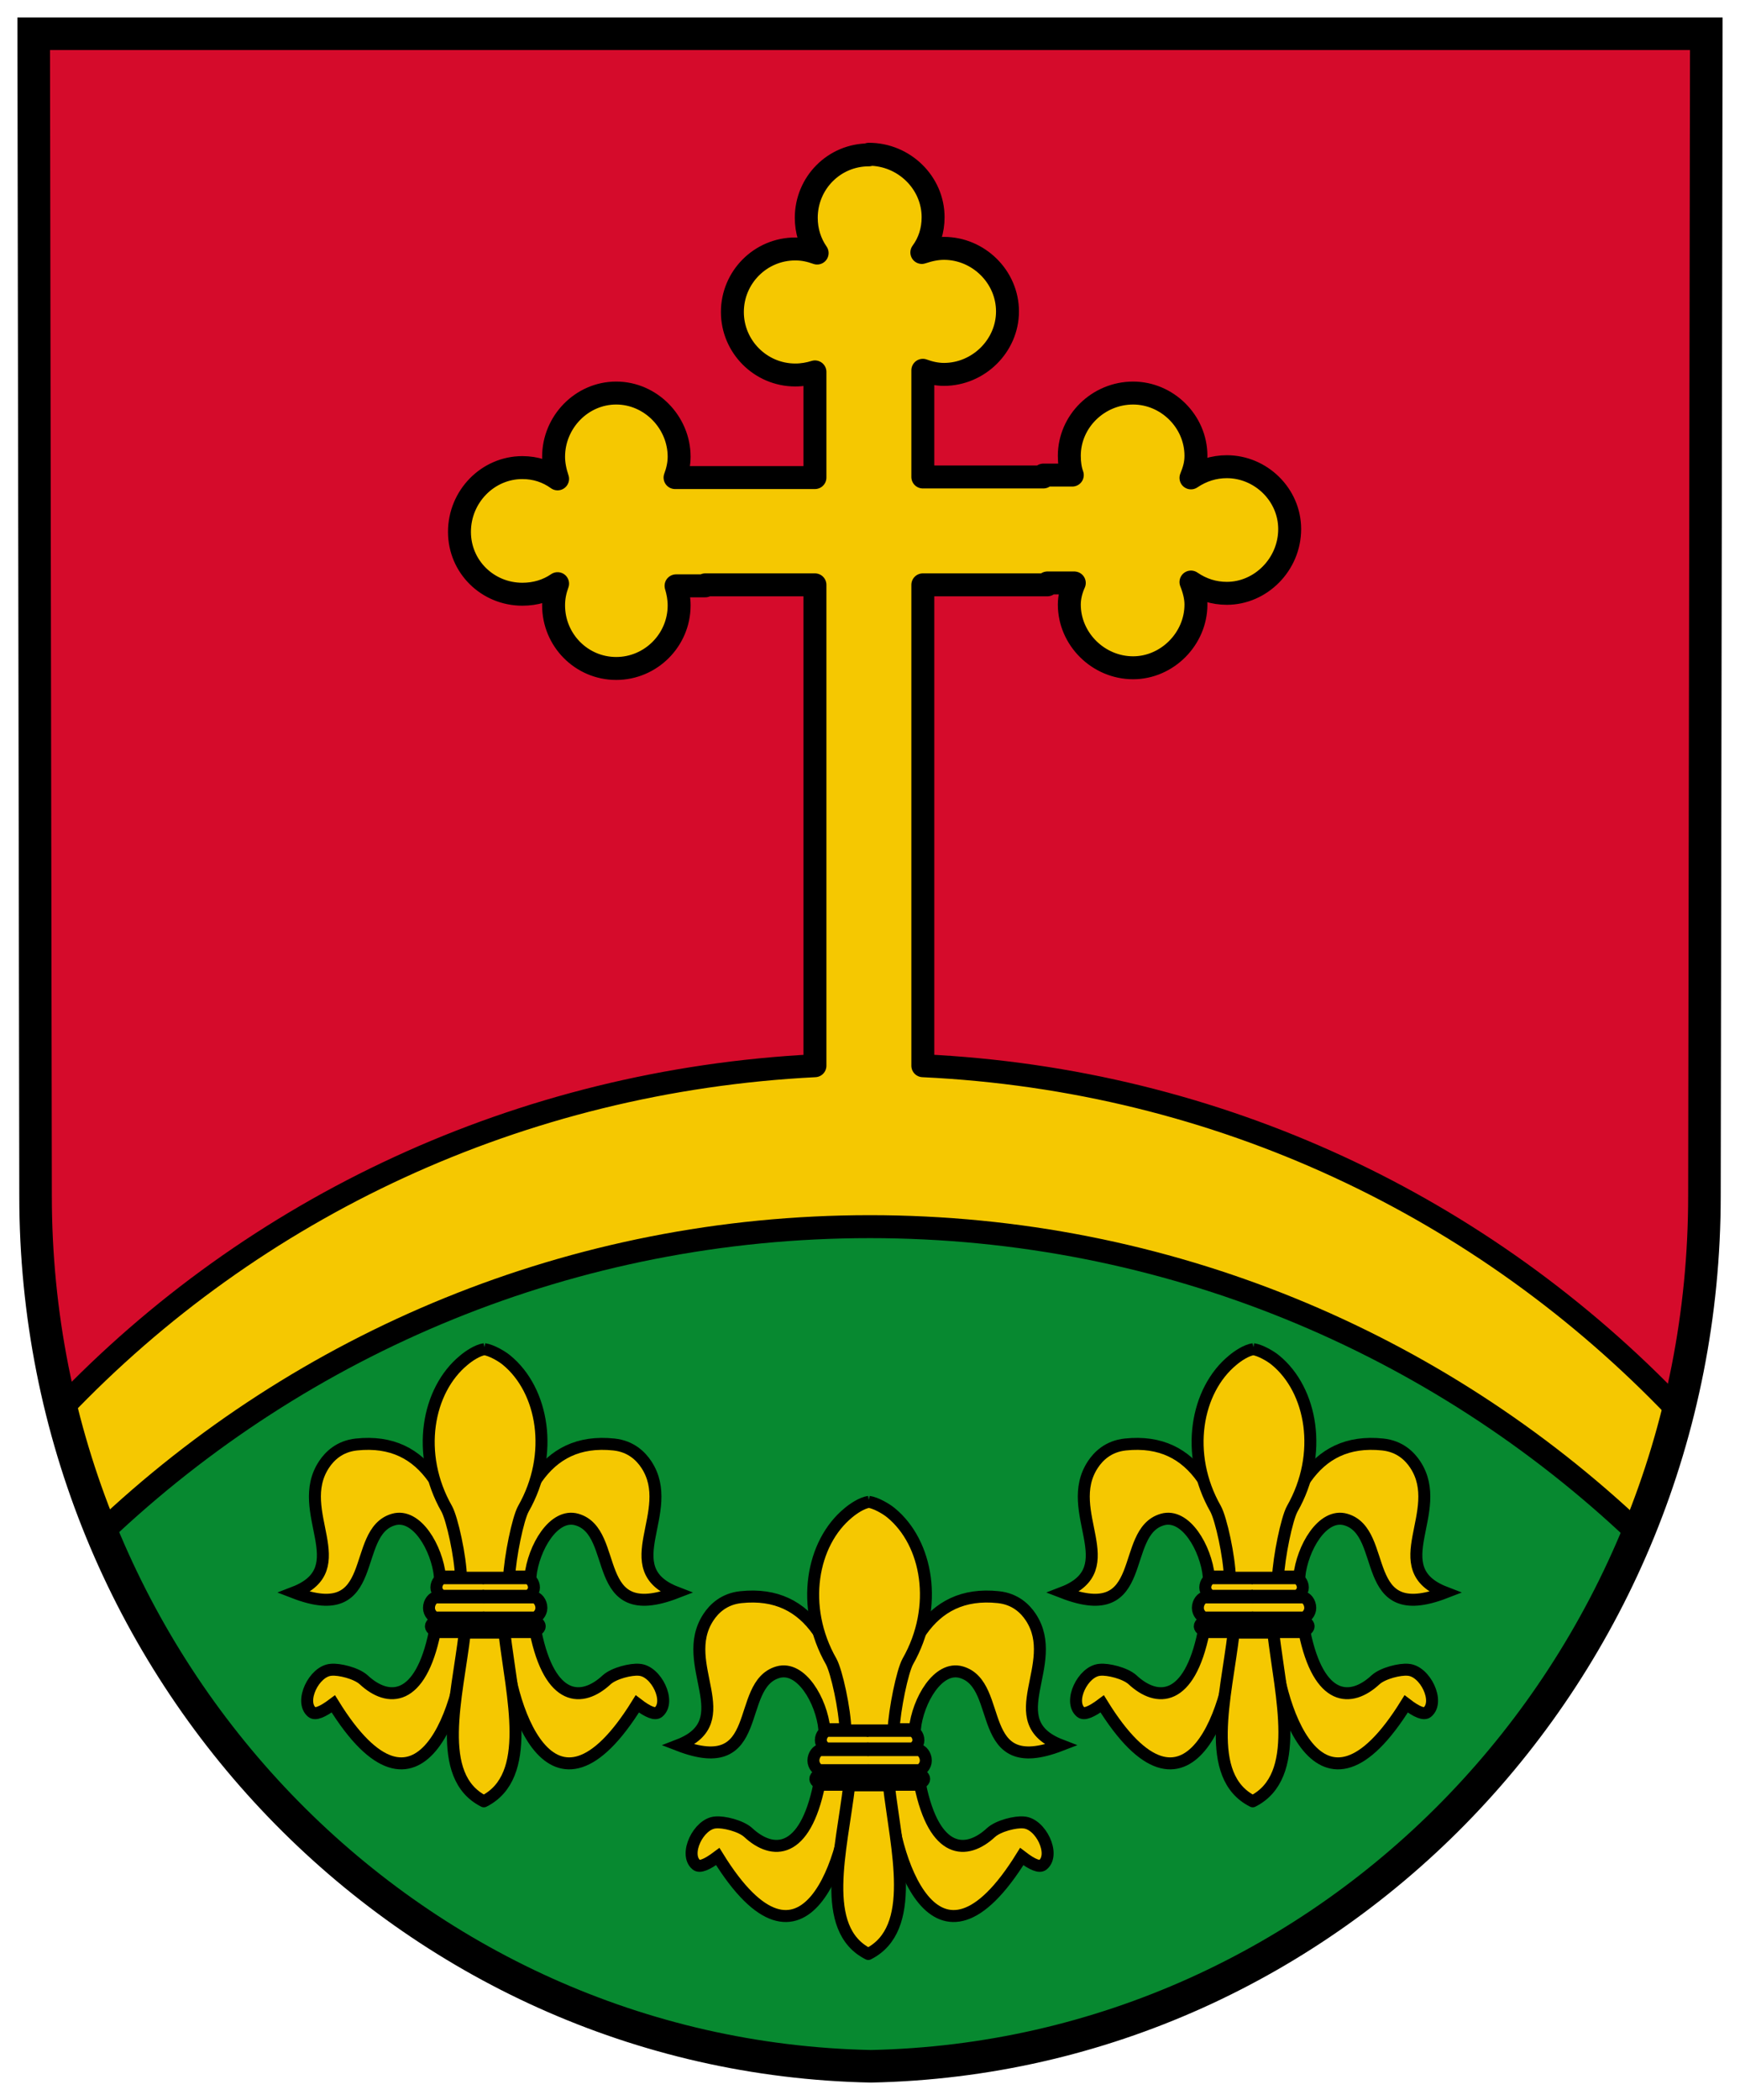
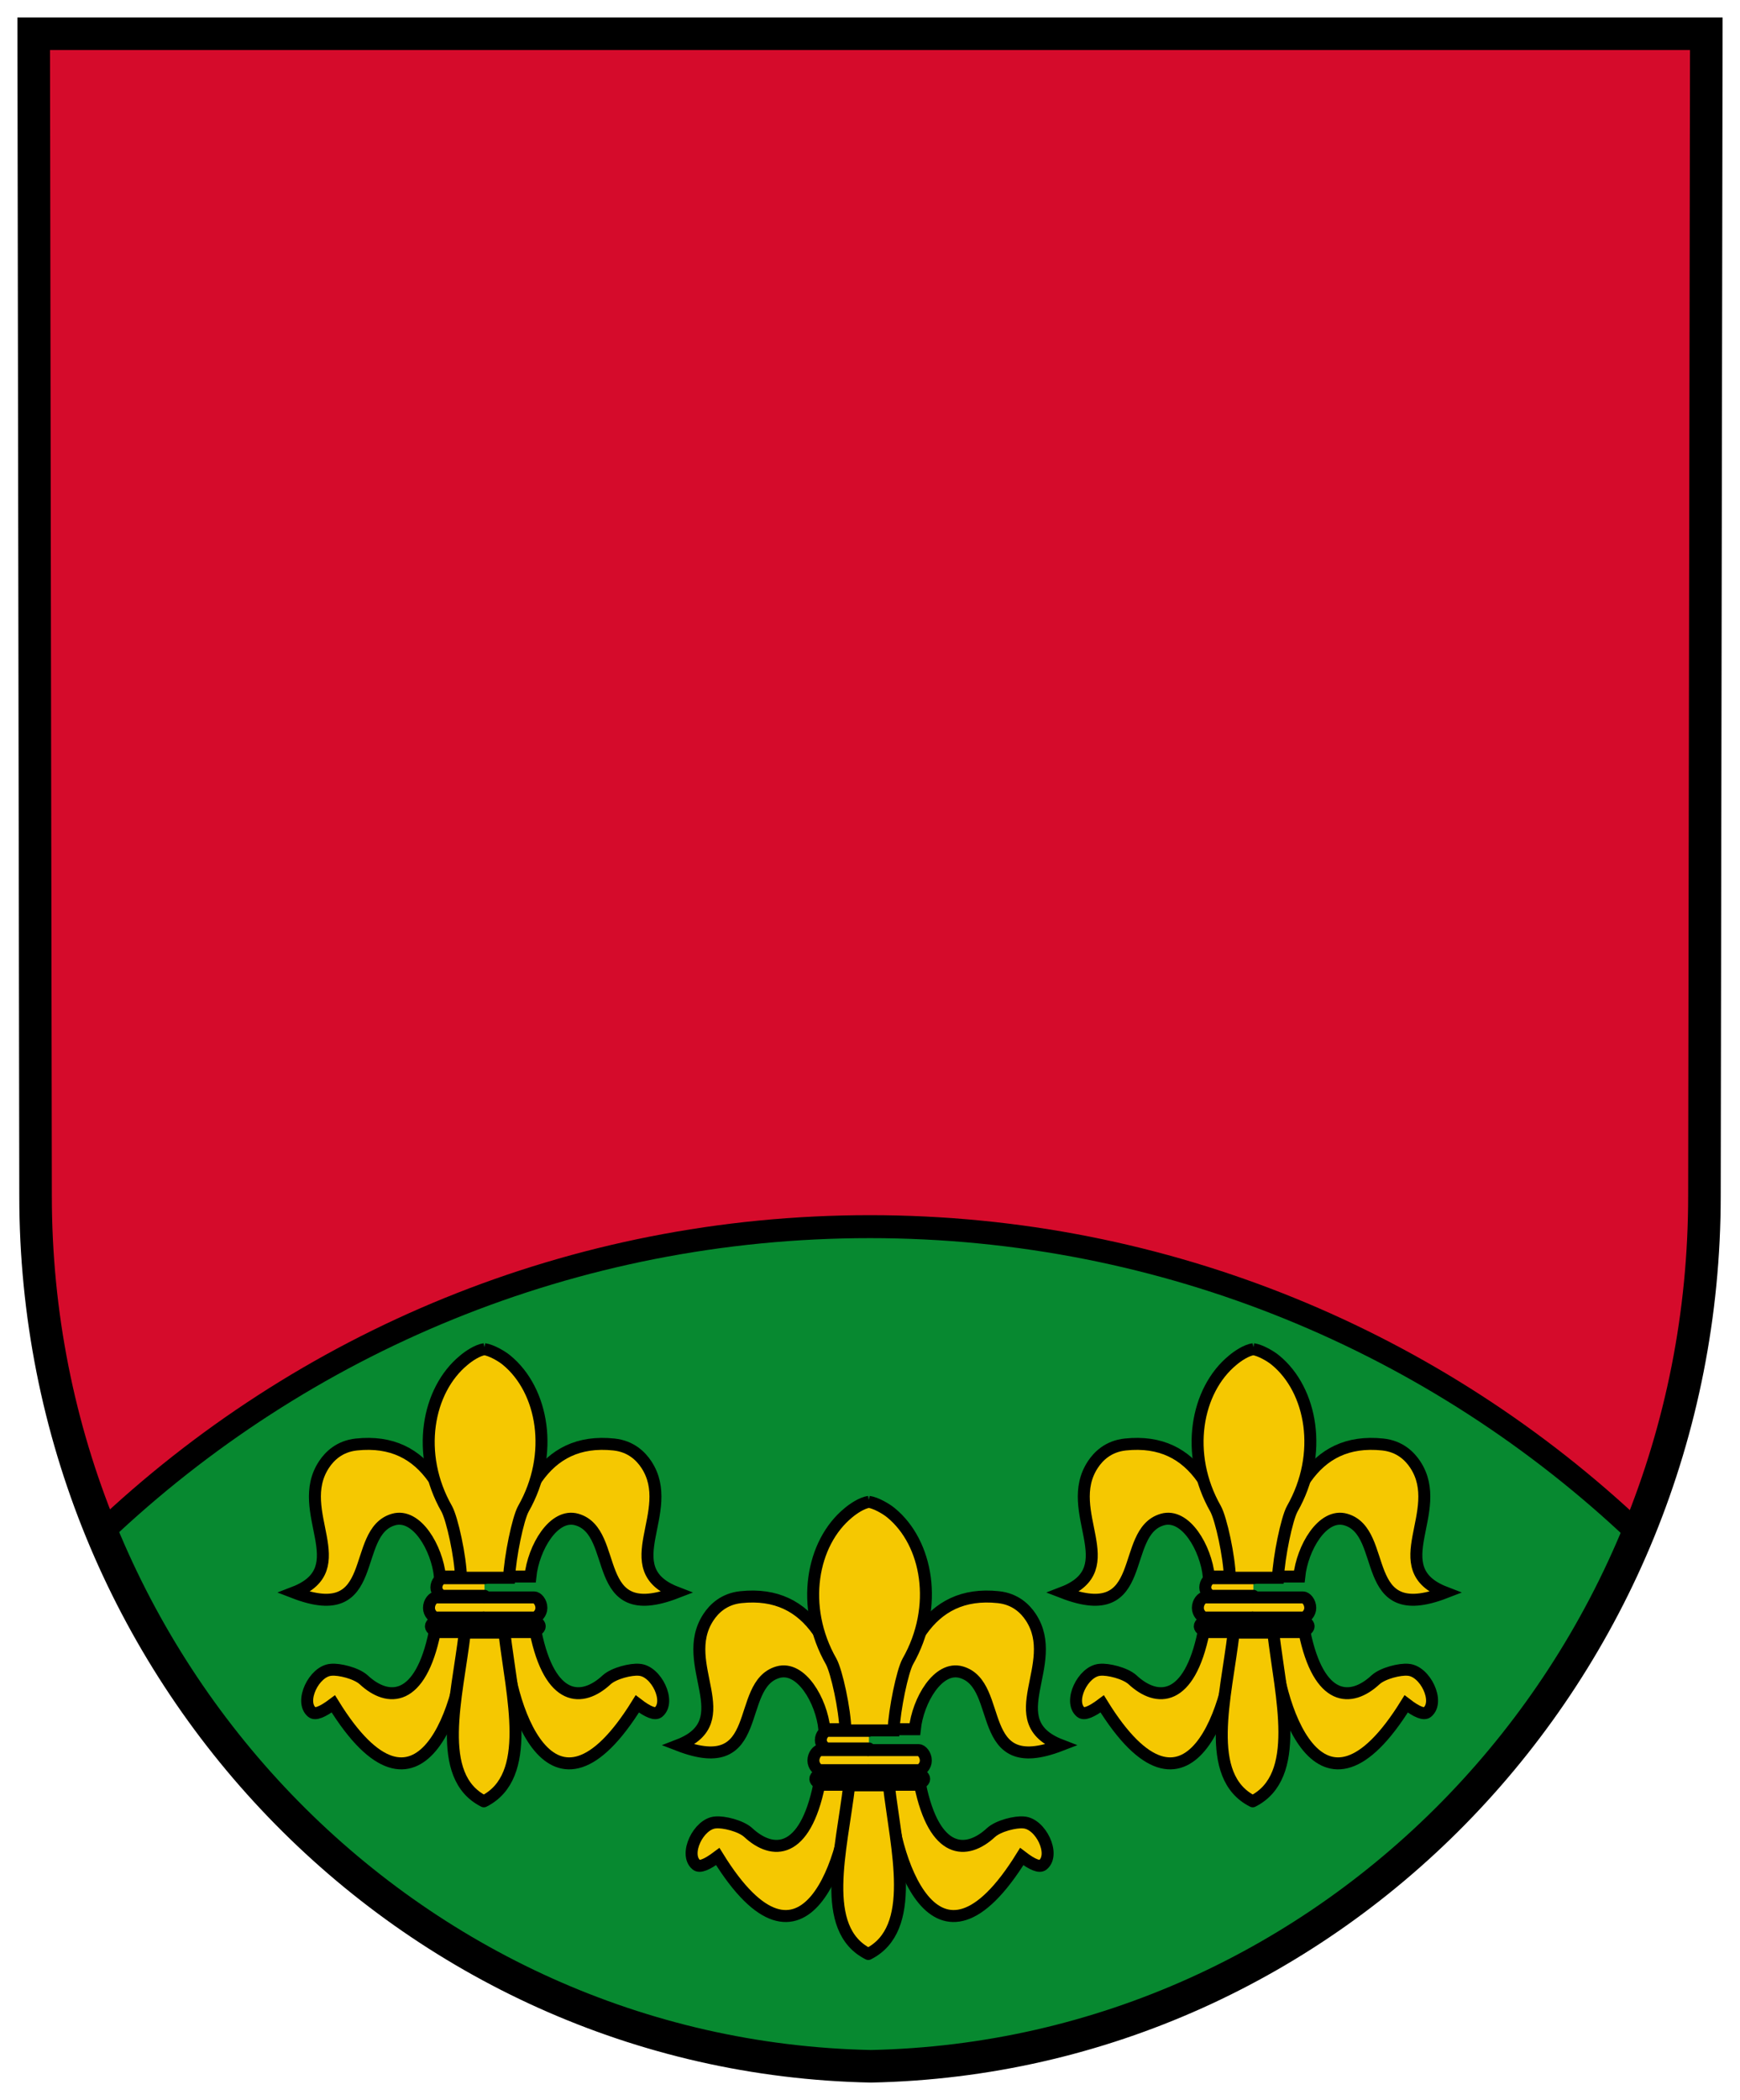
<svg xmlns="http://www.w3.org/2000/svg" xmlns:ns1="http://sodipodi.sourceforge.net/DTD/sodipodi-0.dtd" xmlns:ns2="http://www.inkscape.org/namespaces/inkscape" xmlns:xlink="http://www.w3.org/1999/xlink" height="602.996" viewBox="0 0 502.708 598.285" width="500" version="1.1" id="svg39" ns1:docname="Coat_of_arms_Pfarrkirchen_im_Mühlkreis.svg" ns2:version="0.92.2 (5c3e80d, 2017-08-06)">
  <defs id="defs43" />
  <ns1:namedview pagecolor="#ffffff" bordercolor="#666666" borderopacity="1" objecttolerance="10" gridtolerance="10" guidetolerance="10" ns2:pageopacity="0" ns2:pageshadow="2" ns2:window-width="1920" ns2:window-height="1017" id="namedview41" showgrid="false" ns2:zoom="0.39137895" ns2:cx="459.70306" ns2:cy="588.65697" ns2:window-x="-8" ns2:window-y="-8" ns2:window-maximized="1" ns2:current-layer="svg39" />
  <path d="m9.738 5.739.269 335.536c0 136.787 107.486 248.043 240.511 251.268h.806.537c133.347-3.225 240.841-114.482 240.841-251.268l.269-335.536h-241.11-1.344-241.048z" fill="#da121a" stroke="#000" stroke-linejoin="round" stroke-miterlimit="6" stroke-width="5.375" id="path2" style="fill:#d50b2b" />
-   <path d="m251.033 40.719c-10.083 0-18.092 8.153-18.092 18.178 0 3.774 1.124 7.26 3.14 10.169-2.017-.72-3.976-1.181-6.309-1.181-10.054 0-18.178 8.182-18.178 18.207 0 9.968 8.124 18.178 18.178 18.178 2.017 0 3.947-.346 5.675-.893v30.508h-33.043-7.375c.691-1.815 1.181-3.889 1.181-6.021 0-9.939-8.21-18.38-18.178-18.38-10.025 0-18.092 8.441-18.092 18.38 0 2.103.432 4.235 1.152 6.396-2.938-2.132-6.395-3.255-10.169-3.255-10.025 0-18.178 8.383-18.178 18.553 0 10.083 8.153 18.005 18.178 18.005 3.774 0 7.231-1.037 10.169-3.054-.72 2.017-1.152 3.918-1.152 6.28 0 10.025 8.066 18.207 18.092 18.207 9.968 0 18.178-8.153 18.178-18.207 0-2.017-.375-3.947-.893-5.646h8.441v-.288h31.689v138.828c-85.475 4.321-162.336 40.908-217.764 99.101 26.85 106.303 120.823 185.815 232.715 188.408h.547.807c112.497-2.593 205.837-82.104 232.629-188.408-55.6-58.193-131.943-95.068-217.764-99.101v-138.828h35.982v-.547h7.778c-.864 1.901-1.44 4.091-1.44 6.223 0 9.939 8.354 18.265 18.437 18.265 9.795 0 18.149-8.326 18.149-18.265 0-2.132-.576-4.321-1.44-6.482 3.169 2.161 6.626 3.255 10.371 3.255 9.795 0 18.149-8.354 18.149-18.553 0-9.939-8.354-18.005-18.149-18.005-3.745 0-7.202 1.095-10.371 3.227.864-2.132 1.44-3.976 1.44-6.367 0-9.968-8.354-18.121-18.149-18.121-10.083 0-18.437 8.153-18.437 18.121 0 2.132.288 3.947.864 5.56h-8.354v.547h-34.83v-30.796c1.873.691 3.976 1.181 6.107 1.181 9.939 0 18.351-8.21 18.351-18.178 0-10.025-8.412-18.207-18.351-18.207-2.132 0-4.235.461-6.395 1.181 2.161-2.91 3.255-6.395 3.255-10.169 0-10.025-8.441-18.178-18.553-18.178z" fill="#fcdd09" stroke="#000" stroke-linejoin="round" stroke-miterlimit="6" stroke-width="6.626" id="path4" style="fill:#f5c801" />
  <path d="m251.323 350.143c-85.996 0-164.198 33.592-221.976 88.414 36.548 88.414 121.737 151.298 221.17 153.448h.537.806c99.755-2.15 184.675-65.034 221.224-153.448-57.778-54.822-135.981-88.414-221.761-88.414z" fill="#078930" stroke="#000" stroke-linejoin="round" stroke-miterlimit="6" stroke-width="6.629" id="path6" />
  <g id="a" fill="#fcdd09" stroke-width="4.355" transform="matrix(.794 0 0 .794 -70.354 367.073)" style="fill:#f5c801">
    <path d="m195.6 111.7c31.9 12.3 20.3-21.97 36.2-26.53 8.4-2.41 15.8 10.29 16.9 20.73h9.7c-4.7-28.53-14.2-50.76-40.1-48.01-6.2.65-9.8 4.26-11.8 7.29-11.3 17.11 11.9 37.72-10.9 46.52z" fill="#fcdd09" stroke="#000" stroke-width="4.355" id="path8" style="fill:#f5c801" />
    <path d="m334.7 111.7c-31.9 12.3-20.3-21.97-36.2-26.53-8.4-2.41-15.8 10.29-16.9 20.73h-9.7c4.7-28.53 14.2-50.76 40.1-48.01 6.2.65 9.8 4.26 11.8 7.29 11.3 17.11-11.9 37.72 10.9 46.52z" fill="#fcdd09" stroke="#000" stroke-width="4.355" id="path10" style="fill:#f5c801" />
    <path d="m49.94 136.3c-.71.1-1.59.7-2.06 1.1-3.67 3-4.86 9.4-1.72 14.9.55 1 1.38 4.8 1.43 6.9h4.82c.1-2.1.88-5.9 1.43-6.9 3.14-5.5 1.98-11.9-1.68-14.9-.48-.4-1.51-1-2.22-1.1z" fill="#fcdd09" stroke="#000" stroke-width="1.2" transform="matrix(3.629 0 0 3.629 83.65 -471.4)" id="path12" style="fill:#f5c801" />
    <path d="m246.8 126.1h11.3c-.5 25.9-16.9 76.8-48.2 26.1-4 3-6.6 4-7.8 3-4.6-3.8.8-15 7-15.4 2.9-.3 9.1 1.2 11.8 3.6 9 8.4 20.7 8.1 25.9-17.3z" fill="#fcdd09" stroke="#000" stroke-width="4.355" id="path14" style="fill:#f5c801" />
    <path d="m265.5 122.1h-17.4c-1.2 0-2.7.8-2.7 1.9 0 1 1.5 1.8 2.7 1.8h17.4" fill="#fcdd09" stroke="#000" stroke-linecap="round" stroke-width="4.355" id="path16" style="fill:#f5c801" />
    <path d="m265.1 113.5h-17.8c-1.1 0-2.6 1.7-2.6 3.8 0 1.9 1.5 3.5 2.6 3.5h17.8" fill="#fcdd09" stroke="#000" stroke-linecap="round" stroke-width="4.355" id="path18" style="fill:#f5c801" />
    <path d="m264.9 106.5h-14.9c-1.2 0-2.6 1.5-2.6 3.4 0 1.6 1.4 3 2.6 3h14.9" fill="#fcdd09" stroke="#000" stroke-linecap="round" stroke-width="4.355" id="path20" style="fill:#f5c801" />
    <path d="m283.5 126.1h-11.3c.5 25.9 16.9 76.8 48.3 26.1 3.9 3 6.5 4 7.7 3 4.6-3.8-.8-15-7-15.4-2.9-.3-9.1 1.2-11.8 3.6-9 8.4-20.7 8.1-25.9-17.3z" fill="#fcdd09" stroke="#000" stroke-width="4.355" id="path22" style="fill:#f5c801" />
    <path d="m265.2 122.1h17.1c1.2 0 2.7.8 2.7 1.9 0 1-1.5 1.8-2.7 1.8h-17.1" fill="#fcdd09" stroke="#000" stroke-linecap="round" stroke-width="4.355" id="path24" style="fill:#f5c801" />
    <path d="m264.8 113.5h18.2c1.1 0 2.6 1.7 2.6 3.8 0 1.9-1.5 3.5-2.6 3.5h-18.2" fill="#fcdd09" stroke="#000" stroke-linecap="round" stroke-width="4.355" id="path26" style="fill:#f5c801" />
-     <path d="m264.7 106.5h15.6c1.2 0 2.6 1.5 2.6 3.4 0 1.6-1.4 3-2.6 3h-15.6" fill="#fcdd09" stroke="#000" stroke-linecap="round" stroke-width="4.355" id="path28" style="fill:#f5c801" />
    <path d="m49.97 164.7h-2c-.77 6.5-3.05 14.4 1.91 16.9 4.95-2.5 2.83-10.4 2.06-16.9h-1.88-.1z" fill="#fcdd09" stroke="#000" stroke-linejoin="round" stroke-width="1.2" transform="matrix(3.629 0 0 3.629 83.65 -471.4)" id="path30" style="fill:#f5c801" />
  </g>
  <path d="m251.592 592.543c133.347-2.687 240.841-114.213 240.841-251.268l.537-335.533h-483.233l.537 335.533c0 137.055 107.755 248.581 241.317 251.268z" fill="none" stroke="#000" stroke-dashoffset="4.3" stroke-linecap="round" stroke-width="9.406" id="path33" />
  <use height="225" transform="translate(111.069 44.073)" width="190" xlink:href="#a" id="use35" />
  <use height="225" transform="translate(222.137 0)" width="190" xlink:href="#a" id="use37" />
</svg>